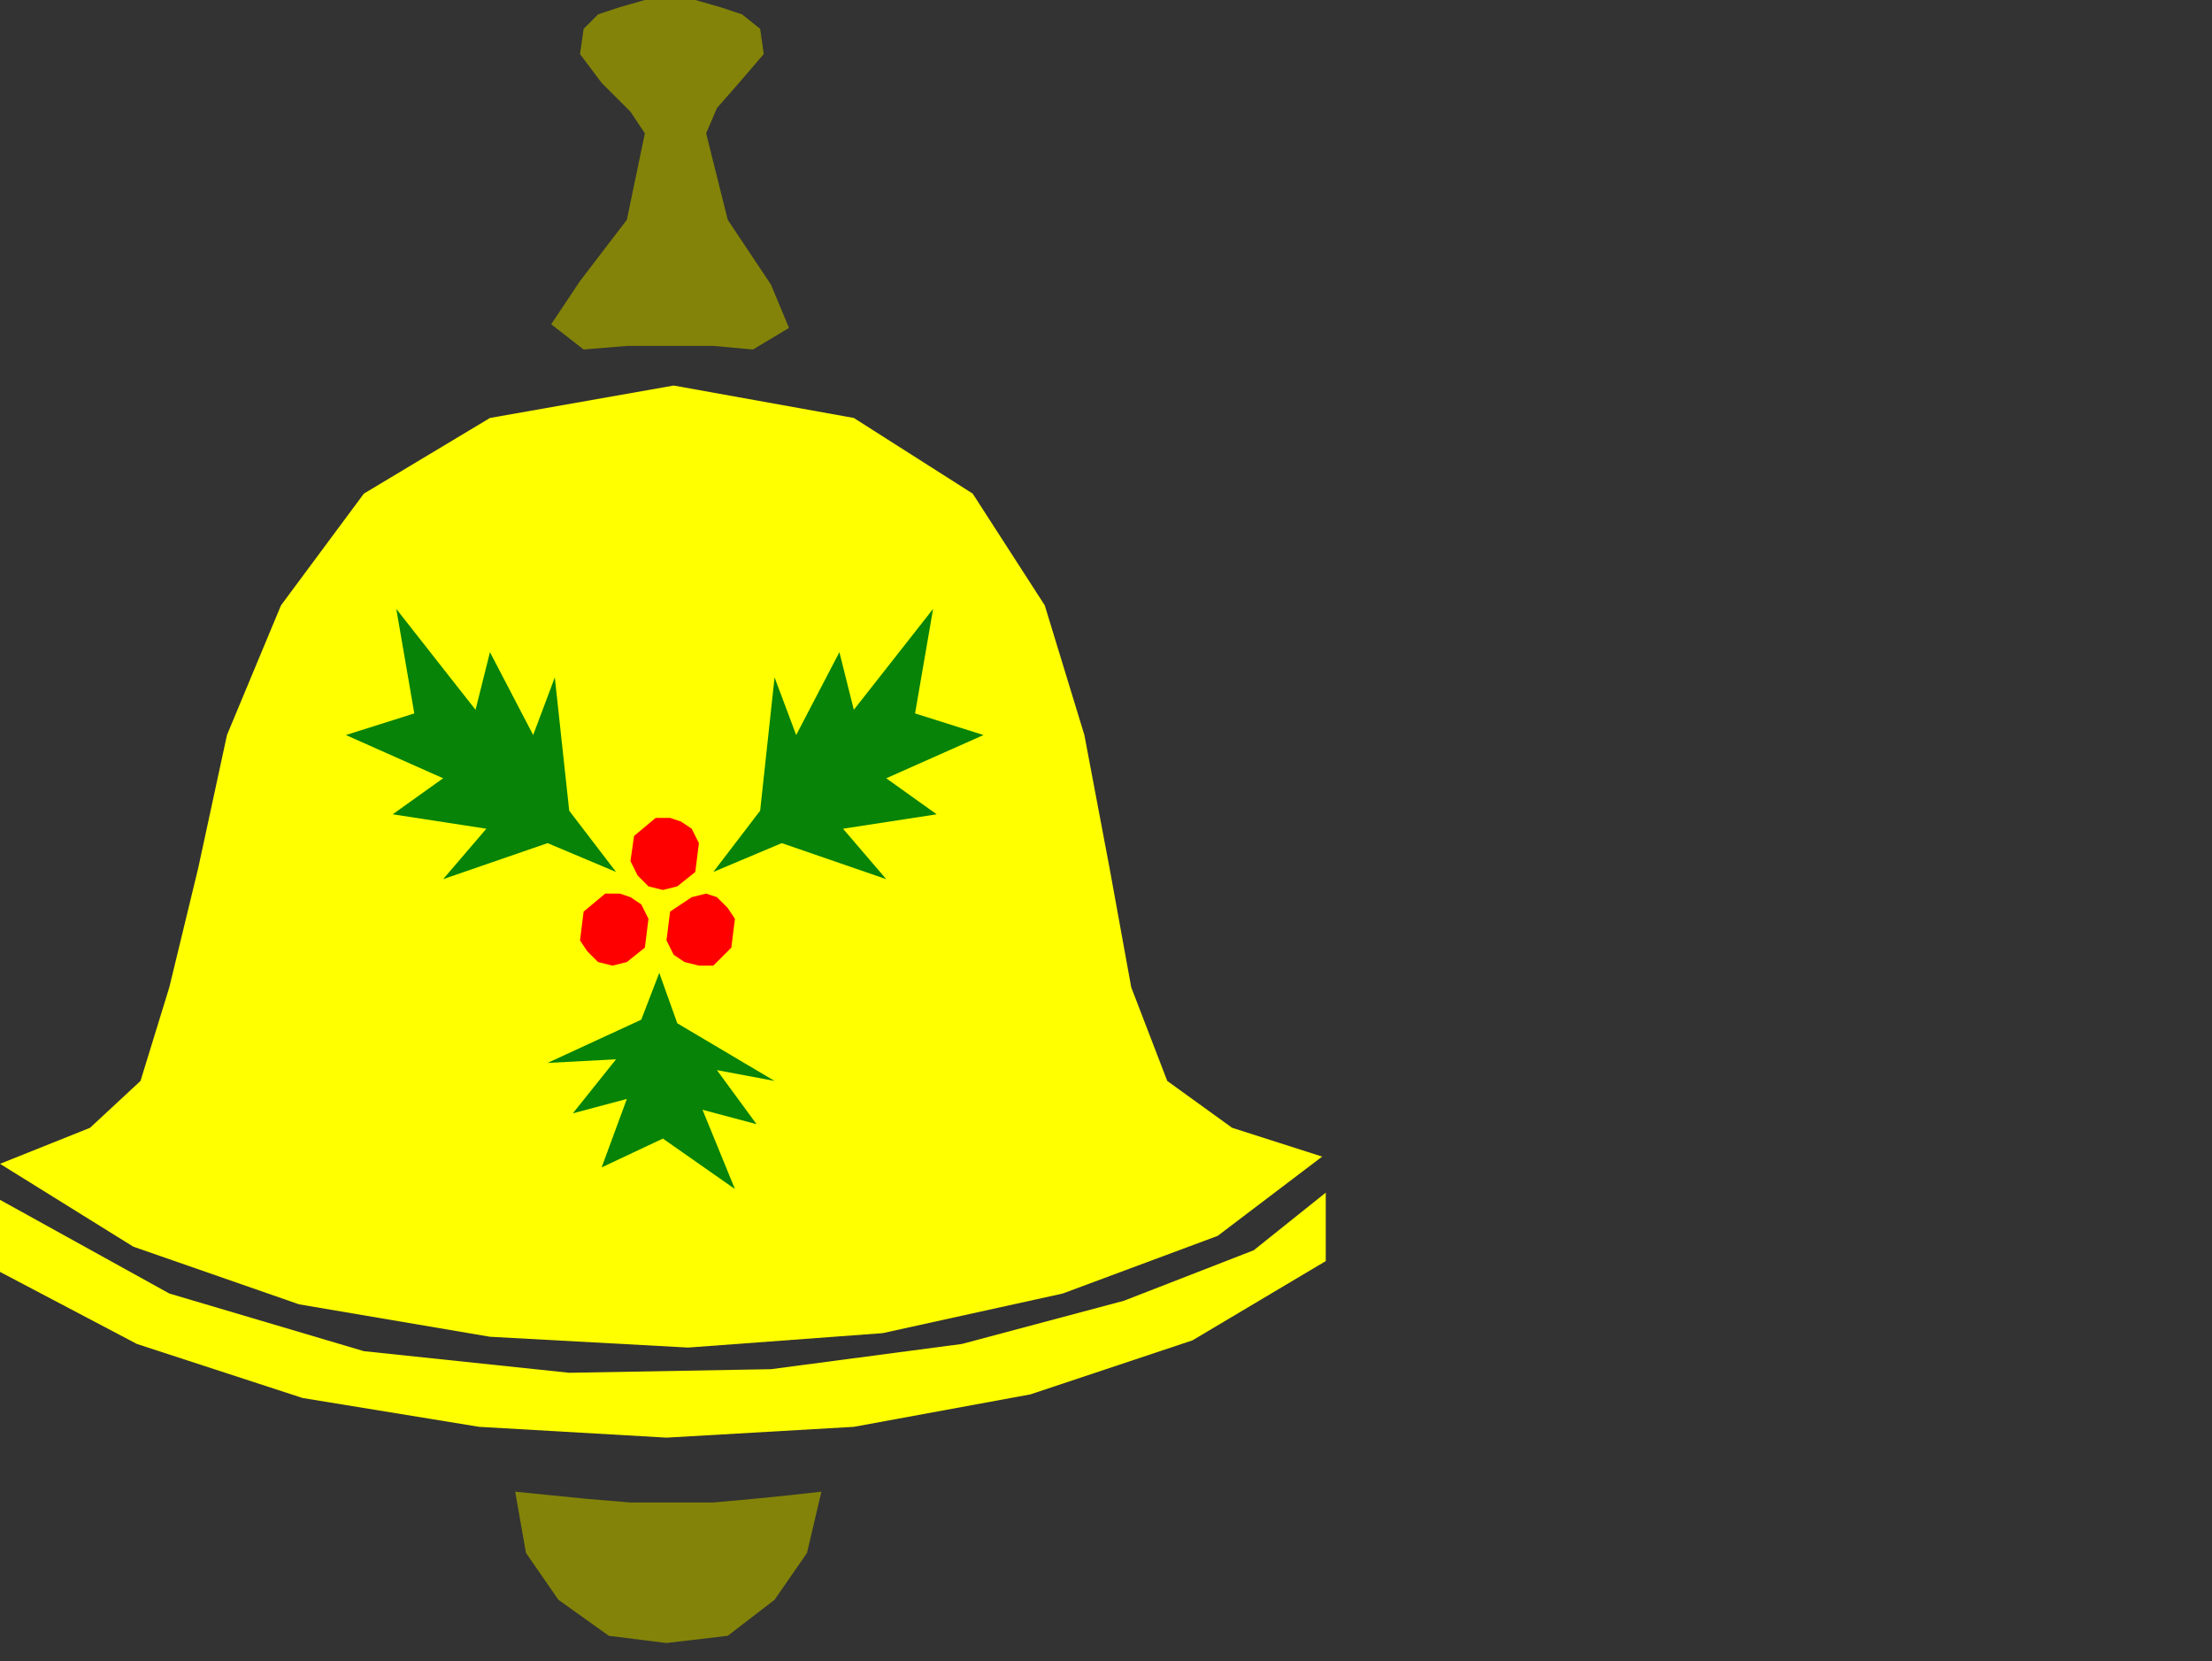
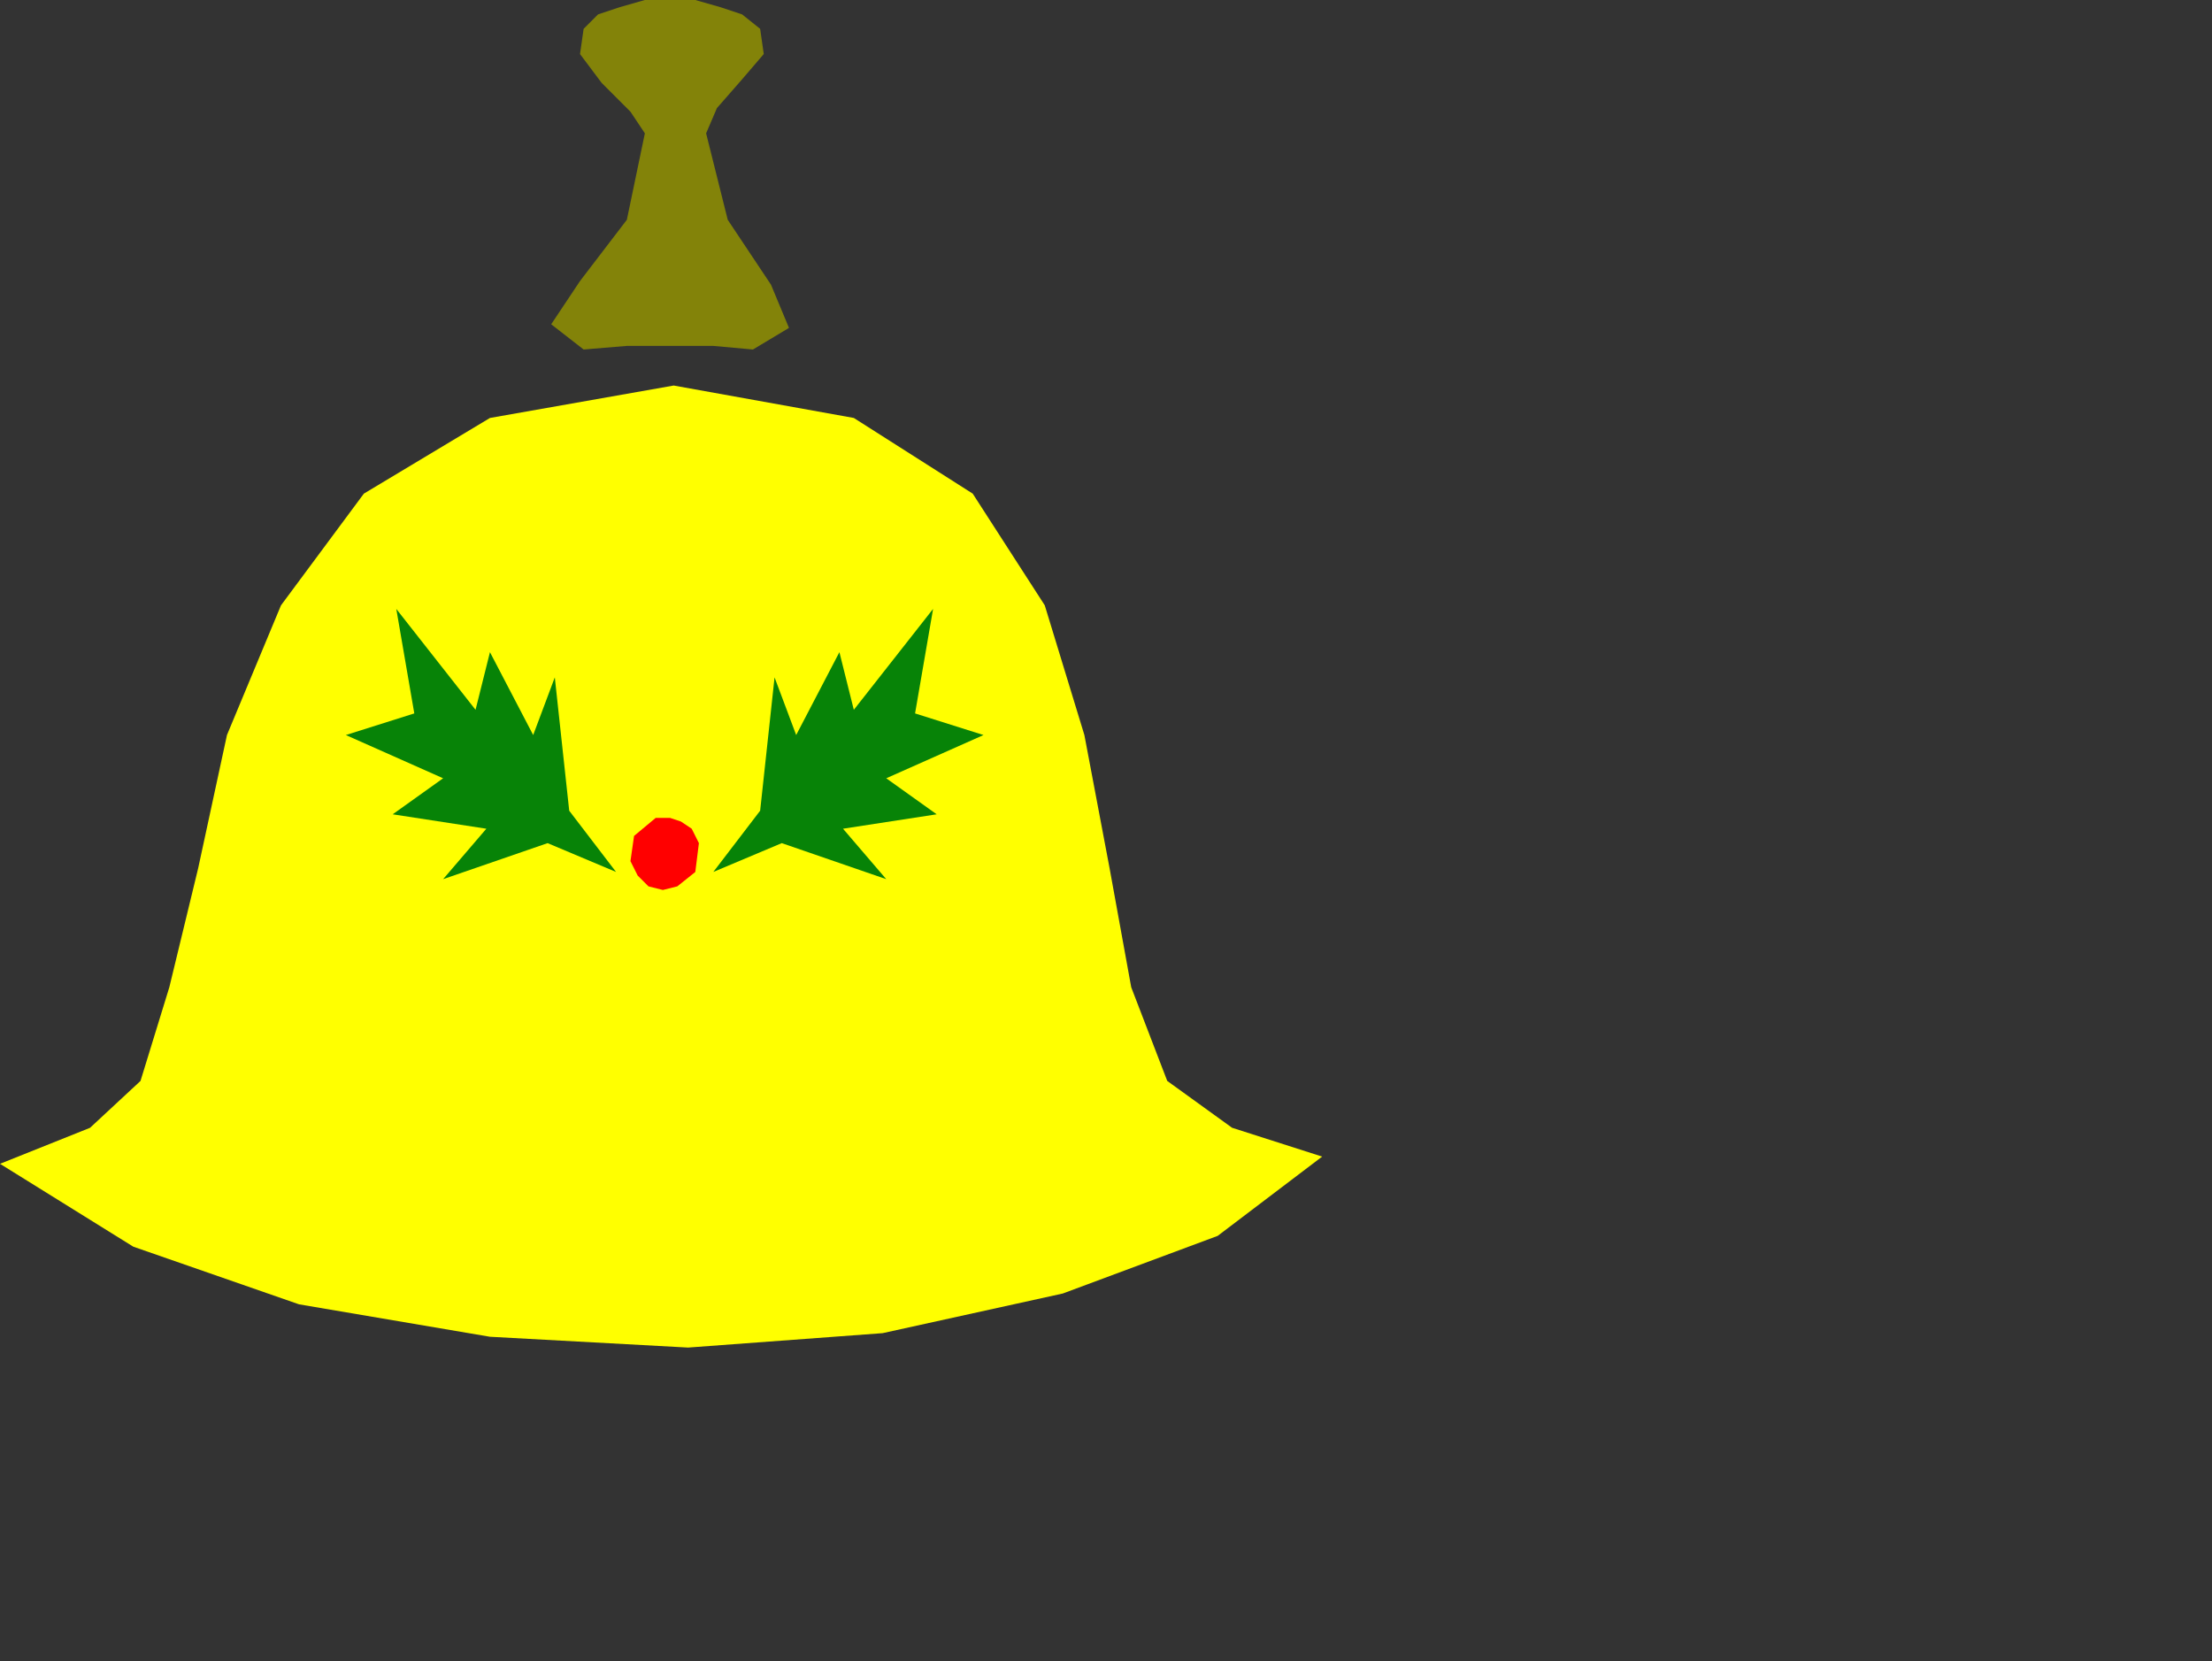
<svg xmlns="http://www.w3.org/2000/svg" xmlns:ns1="http://sodipodi.sourceforge.net/DTD/sodipodi-0.dtd" xmlns:ns2="http://www.inkscape.org/namespaces/inkscape" version="1.0" width="162.454mm" height="121.973mm" id="svg25" ns1:docname="DECOR047.WMF">
  <rect width="100%" height="100%" fill="#333333" stroke="none" />
  <ns1:namedview pagecolor="#ffffff" bordercolor="#666666" borderopacity="1" objecttolerance="10" gridtolerance="10" guidetolerance="10" ns2:pageopacity="0" ns2:pageshadow="2" ns2:window-width="640" ns2:window-height="480" id="namedview27" />
  <defs id="defs3">
    <pattern id="WMFhbasepattern" patternUnits="userSpaceOnUse" width="6" height="6" x="0" y="0" />
  </defs>
  <path style="fill:#838309;fill-rule:evenodd;fill-opacity:1;stroke:none;" d="  M 162,8   L 166,4   L 172,2   L 179,0   L 186,0   L 193,0   L 200,2   L 206,4   L 211,8   L 212,15   L 206,22   L 199,30   L 196,37   L 202,61   L 214,79   L 219,91   L 209,97   L 198,96   L 186,96   L 174,96   L 162,97   L 153,90   L 161,78   L 174,61   L 179,37   L 175,31   L 167,23   L 161,15   L 162,8  z " id="path5" />
  <path style="fill:#ffff00;fill-rule:evenodd;fill-opacity:1;stroke:none;" d="  M 342,313   L 367,321   L 338,343   L 295,359   L 245,370   L 191,374   L 136,371   L 83,362   L 37,346   L 0,323   L 25,313   L 39,300   L 47,274   L 55,241   L 63,204   L 78,168   L 101,137   L 136,116   L 187,107   L 237,116   L 270,137   L 290,168   L 301,204   L 308,241   L 314,274   L 324,300   L 342,313  z " id="path7" />
-   <path style="fill:#ffff00;fill-rule:evenodd;fill-opacity:1;stroke:none;" d="  M 0,333   L 47,359   L 101,375   L 158,381   L 214,380   L 267,373   L 312,361   L 348,347   L 368,331   L 368,350   L 331,372   L 286,387   L 237,396   L 185,399   L 133,396   L 84,388   L 38,373   L 0,353   L 0,333  z " id="path9" />
-   <path style="fill:#838309;fill-rule:evenodd;fill-opacity:1;stroke:none;" d="  M 228,414   L 224,431   L 215,444   L 202,454   L 185,456   L 169,454   L 155,444   L 146,431   L 143,414   L 153,415   L 163,416   L 175,417   L 187,417   L 198,417   L 209,416   L 219,415   L 228,414  z " id="path11" />
  <path style="fill:#078307;fill-rule:evenodd;fill-opacity:1;stroke:none;" d="  M 171,242   L 152,234   L 123,244   L 135,230   L 109,226   L 123,216   L 96,204   L 115,198   L 110,169   L 132,197   L 136,181   L 148,204   L 154,188   L 158,225   L 171,242  z " id="path13" />
  <path style="fill:#078307;fill-rule:evenodd;fill-opacity:1;stroke:none;" d="  M 198,242   L 217,234   L 246,244   L 234,230   L 260,226   L 246,216   L 273,204   L 254,198   L 259,169   L 237,197   L 233,181   L 221,204   L 215,188   L 211,225   L 198,242  z " id="path15" />
-   <path style="fill:#078307;fill-rule:evenodd;fill-opacity:1;stroke:none;" d="  M 183,270   L 178,283   L 152,295   L 171,294   L 159,309   L 174,305   L 167,324   L 184,316   L 204,330   L 195,308   L 210,312   L 199,297   L 215,300   L 188,284   L 183,270  z " id="path17" />
-   <path style="fill:#ff0000;fill-rule:evenodd;fill-opacity:1;stroke:none;" d="  M 174,267   L 179,263   L 180,255   L 178,251   L 175,249   L 172,248   L 168,248   L 162,253   L 161,261   L 163,264   L 166,267   L 170,268   L 174,267  z " id="path19" />
  <path style="fill:#ff0000;fill-rule:evenodd;fill-opacity:1;stroke:none;" d="  M 188,246   L 193,242   L 194,234   L 192,230   L 189,228   L 186,227   L 182,227   L 176,232   L 175,239   L 177,243   L 180,246   L 184,247   L 188,246  z " id="path21" />
-   <path style="fill:#ff0000;fill-rule:evenodd;fill-opacity:1;stroke:none;" d="  M 198,268   L 203,263   L 204,255   L 202,252   L 199,249   L 196,248   L 192,249   L 186,253   L 185,261   L 187,265   L 190,267   L 194,268   L 198,268  z " id="path23" />
</svg>